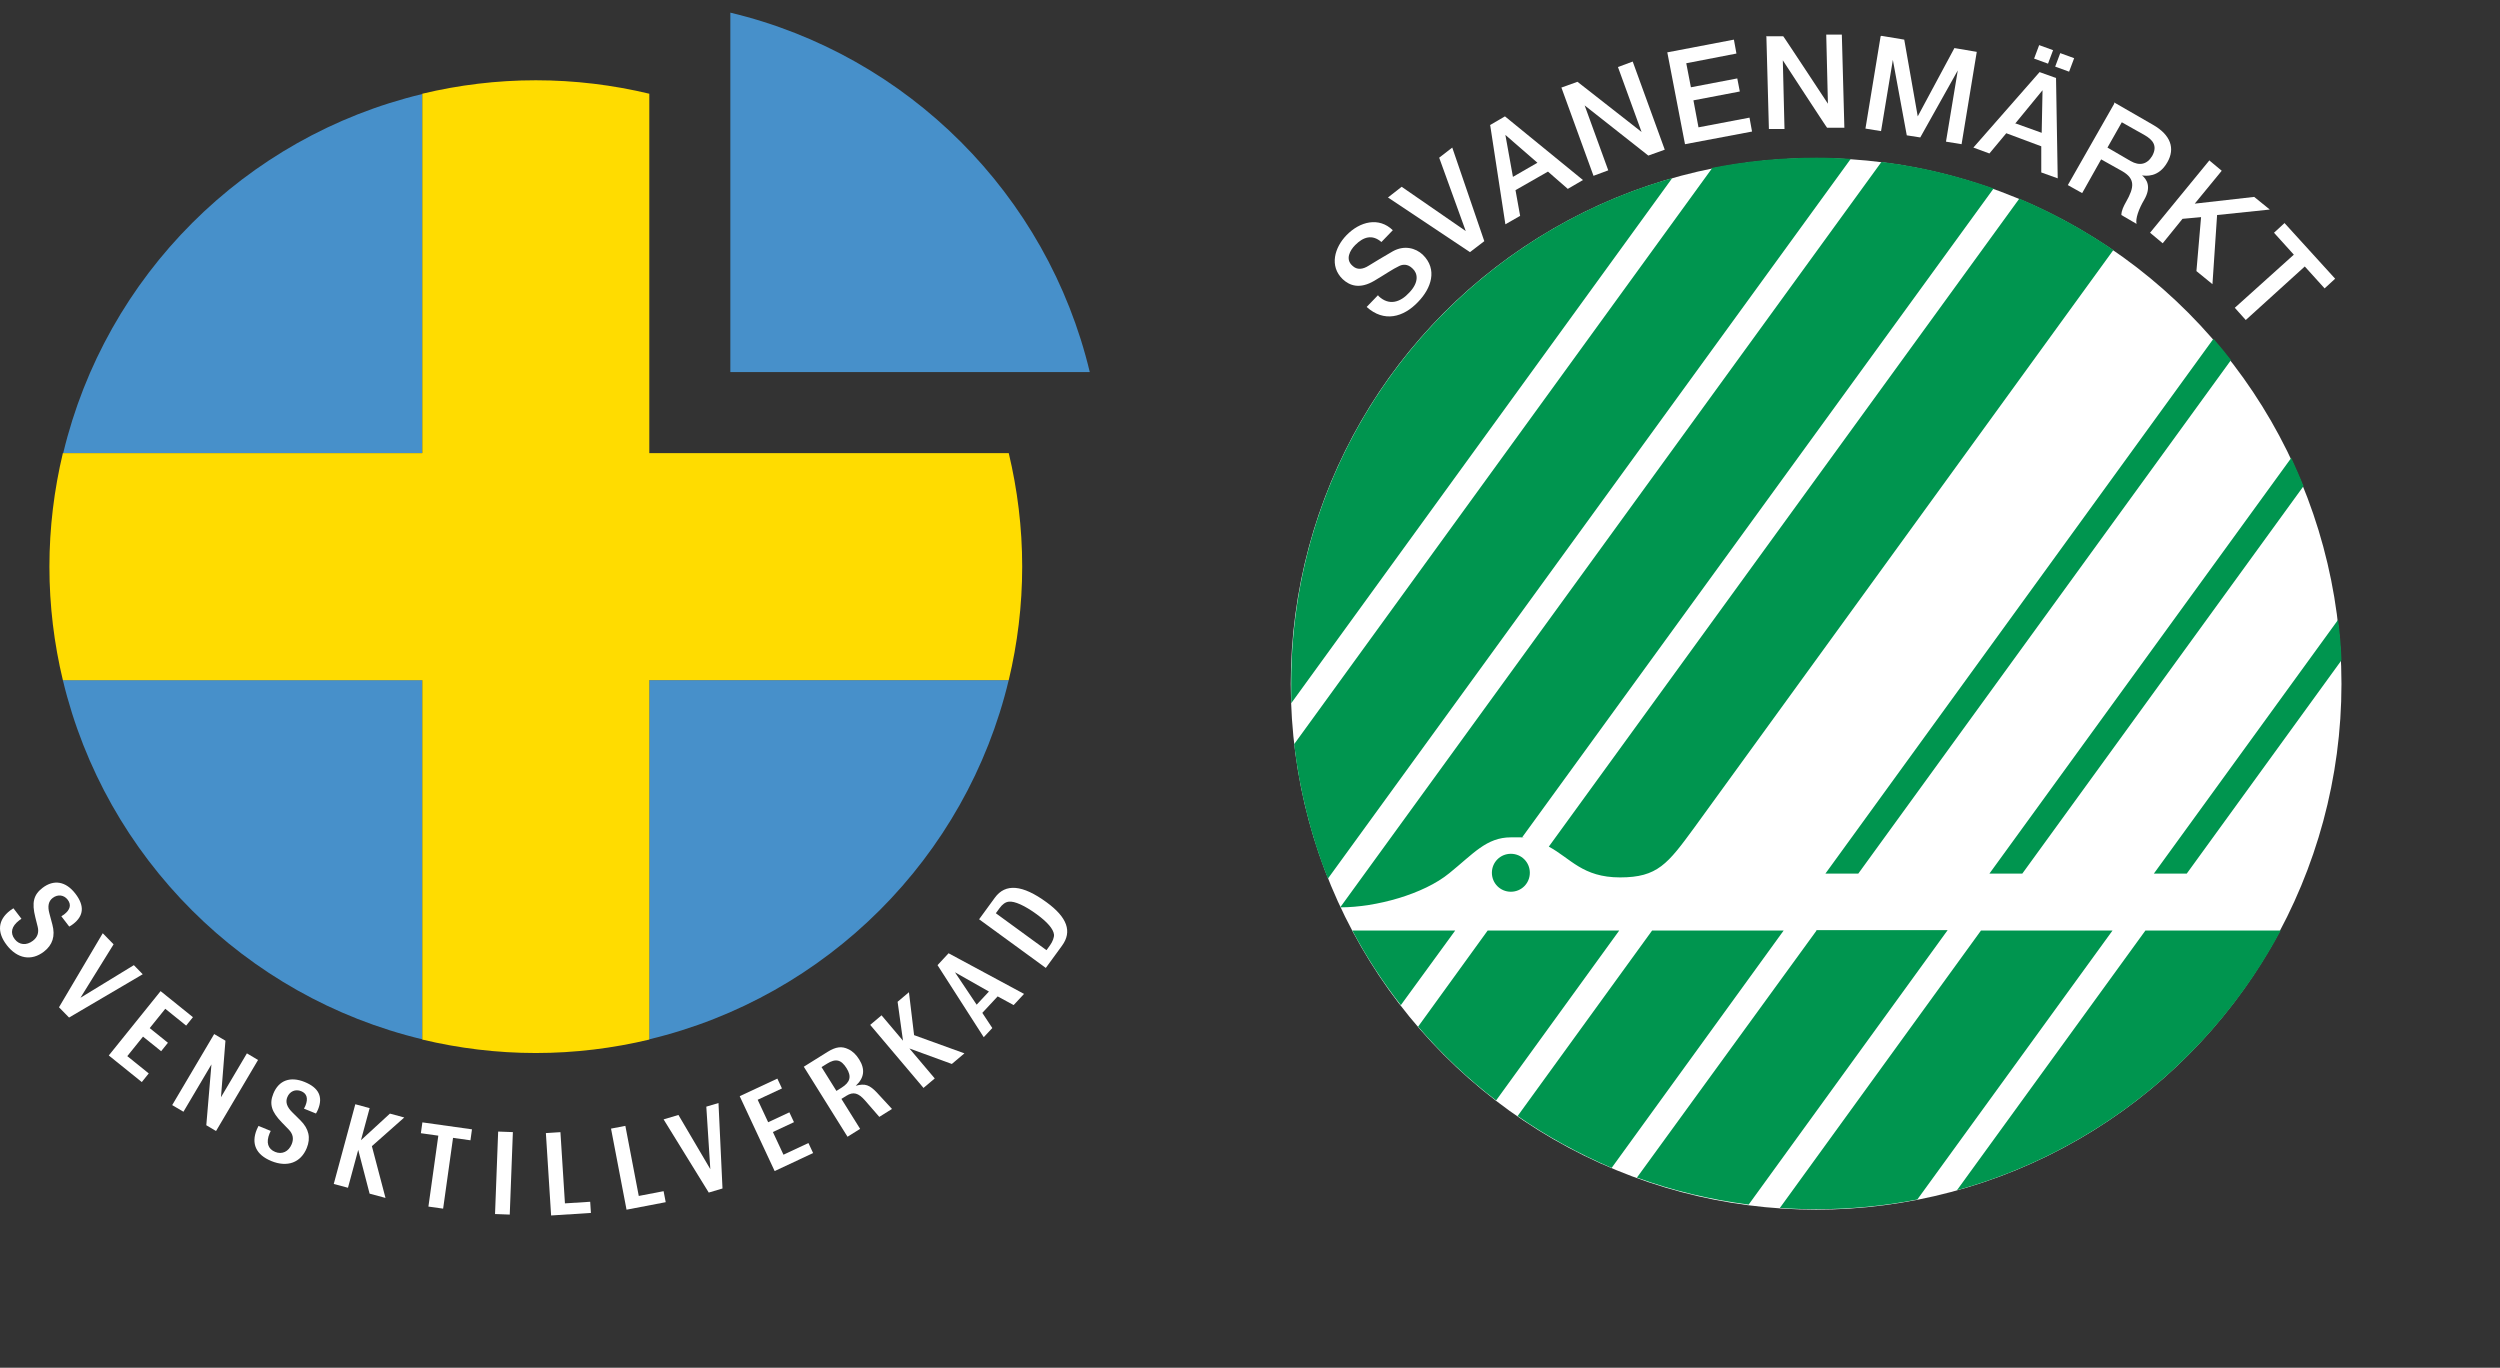
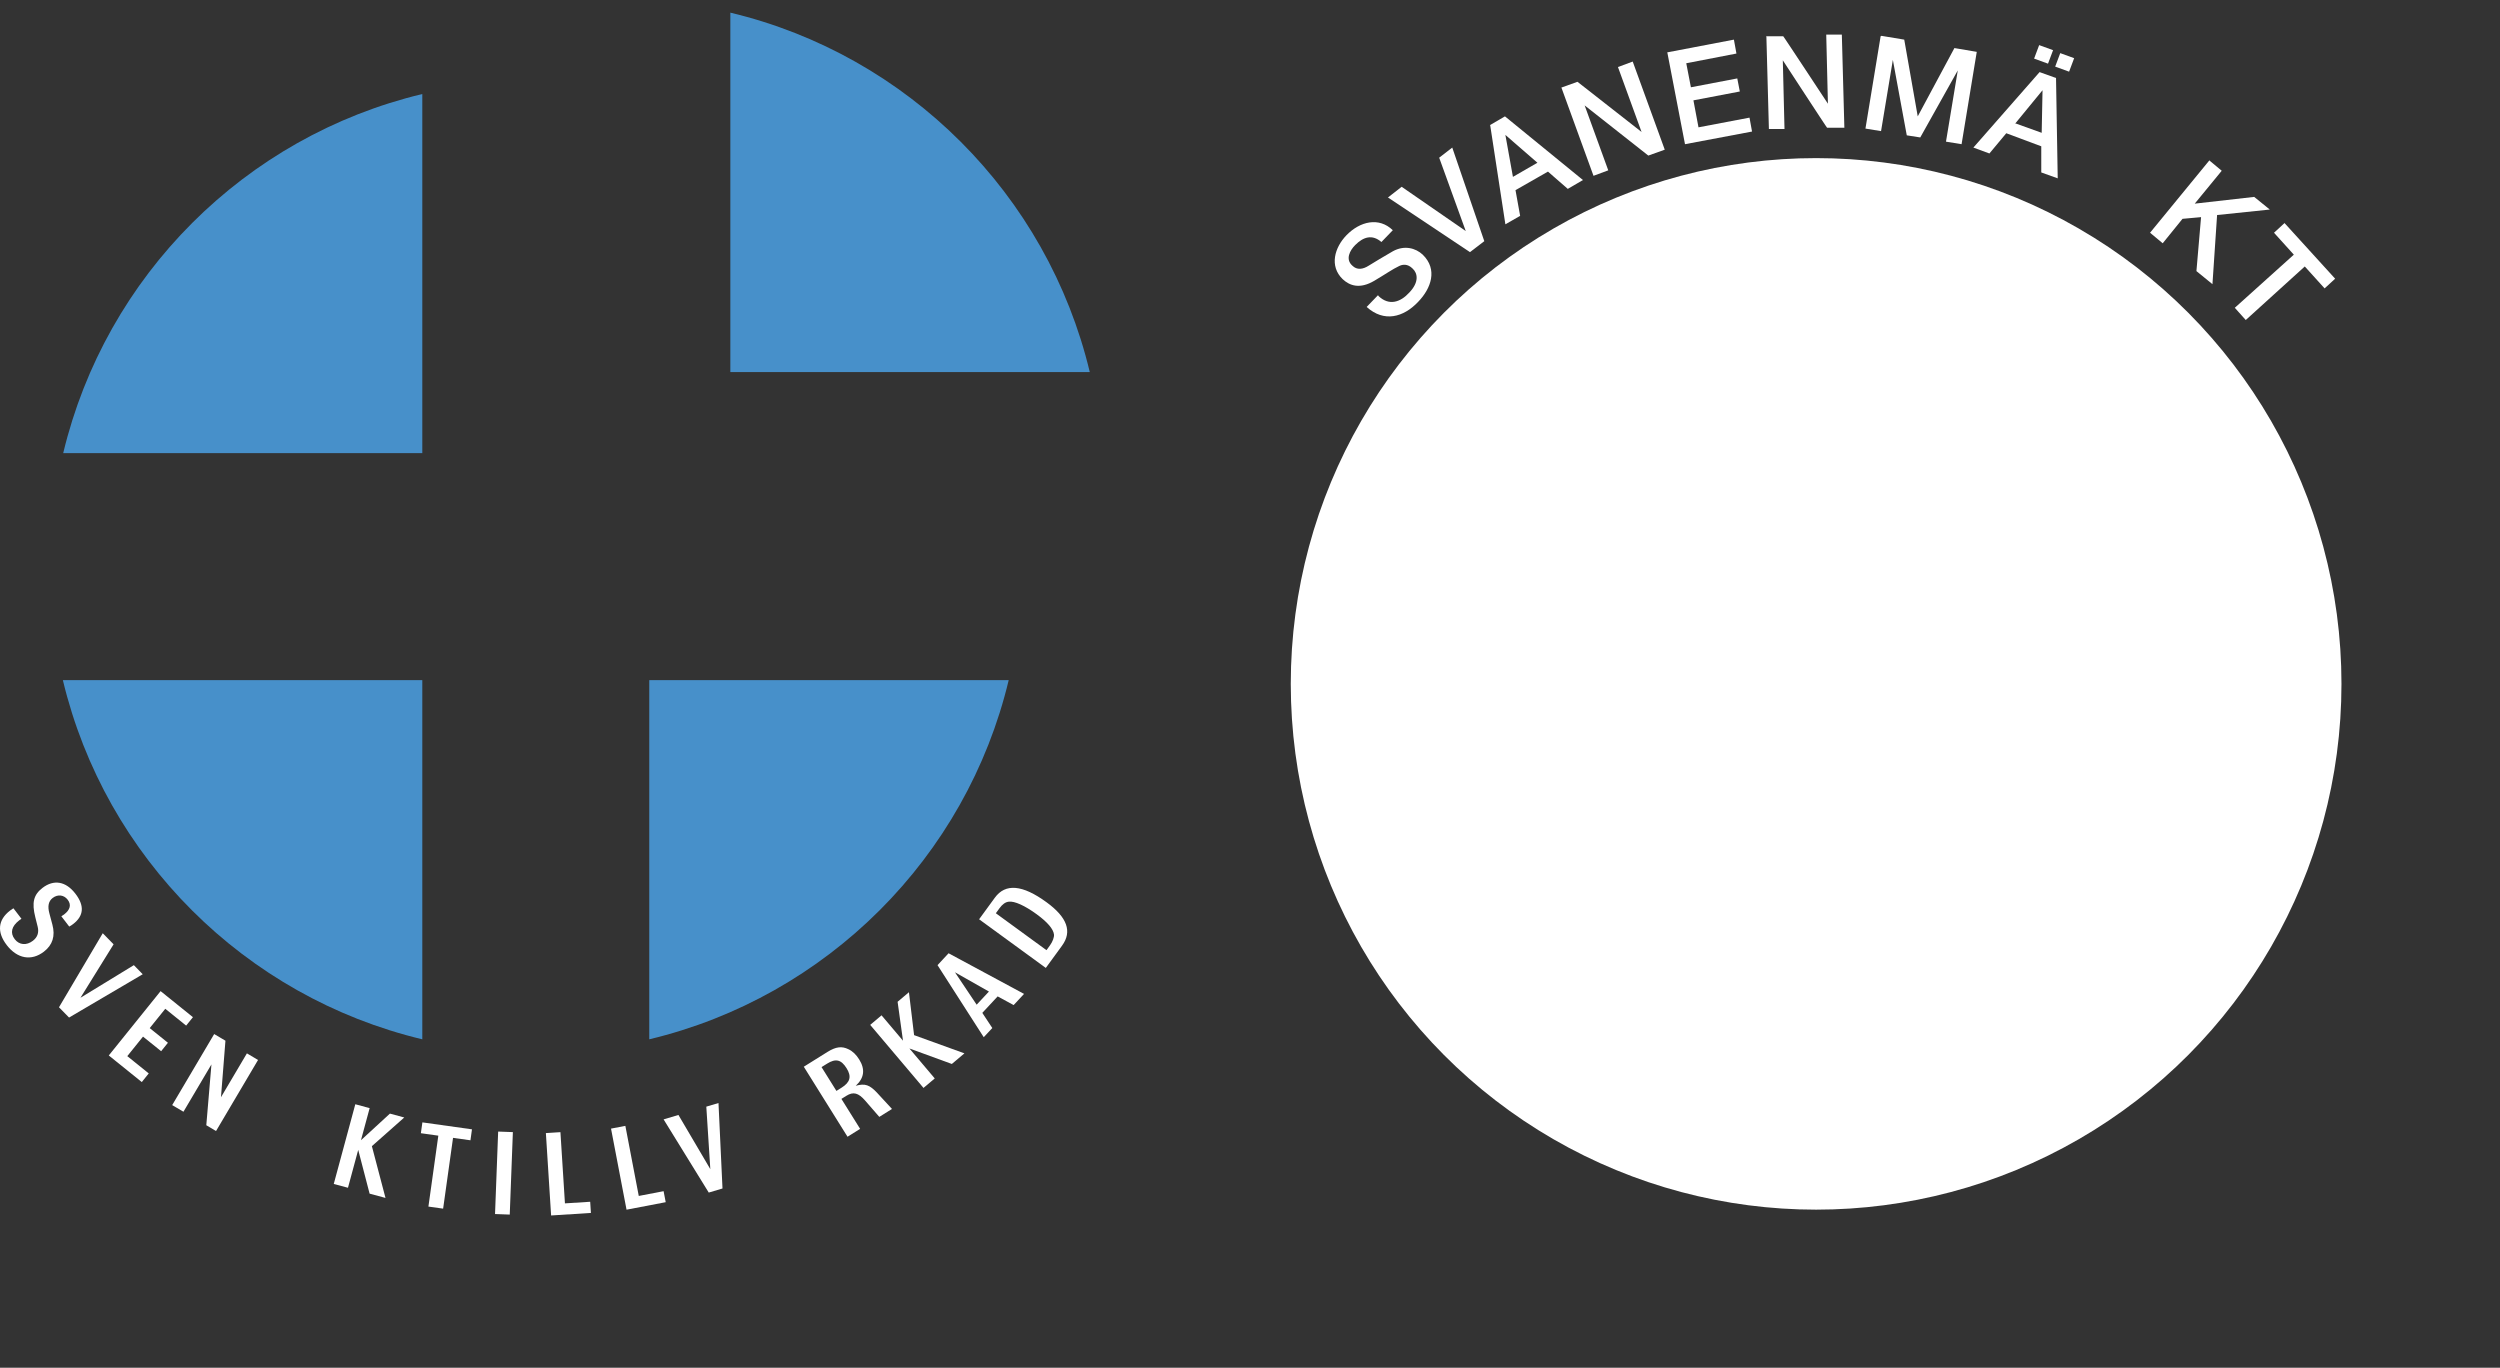
<svg xmlns="http://www.w3.org/2000/svg" id="Lager_1" data-name="Lager 1" viewBox="0 0 592.94 324.4">
  <rect x="0" y="0" width="592.94" height="324.4" fill="#333333" stroke="none" />
  <defs>
    <style>
      .cls-1 {
        fill: none;
      }

      .cls-2 {
        fill: #4790ca;
      }

      .cls-3 {
        fill: #fff;
      }

      .cls-4 {
        fill: #00954f;
      }

      .cls-5 {
        fill: #ffdc00;
      }
    </style>
  </defs>
  <ellipse class="cls-3" cx="430.74" cy="162.2" rx="124.6" ry="124.7" />
  <path class="cls-1" d="M430.74,324.3c-89.4,0-162.2-72.7-162.2-162.2S341.34,0,430.74,0s162.2,72.7,162.2,162.2-72.7,162.2-162.2,162.2v-.1Z" />
-   <path class="cls-4" d="M396.64,42.2l-90.4,124.6v-4.7c0-57,38.3-105.1,90.5-119.9h-.1ZM501.24,59.3c-7-4.8-14.5-8.9-22.3-12.2l-111.6,153.7c5.2,2.8,8,7.3,16.9,7.3s11.3-3.2,17.6-11.8l99.4-137ZM317.94,215.2c8.4,0,19.7-3.1,25.8-8.1,5.7-4.6,8.8-8.5,14.6-8.5s1.8,0,2.6.1l111.9-154c-8.5-3-17.4-5.2-26.6-6.3l-128.3,176.7h0v.1ZM320.74,220.7c3.3,6.2,7.2,12.2,11.5,17.7l12.9-17.7h-24.4ZM469.84,220.7l-47.7,65.8c2.9.2,5.8.3,8.7.3,8.2,0,16.2-.8,23.9-2.3l46.3-63.8h-31.2ZM438.94,37.7c-2.7-.2-5.4-.3-8.1-.3-8.5,0-16.7.8-24.7,2.4l-99.2,136.7c1.3,11.1,4,21.8,8,31.9l124-170.7ZM508.84,220.7l-44.7,61.6c33.2-9.2,60.9-31.8,76.8-61.6h-32.1ZM430.84,220.7l-42.6,58.6c8.5,3.1,17.3,5.2,26.5,6.4l47.2-65.1h-31.2l.1.1ZM391.84,220.7l-31.9,44c6.9,4.8,14.4,8.9,22.3,12.3l40.8-56.3h-31.2ZM352.84,220.7l-16.5,22.8c5.5,6.4,11.7,12.3,18.5,17.5l29.2-40.3h-31.2ZM358.34,202.5c-2.5,0-4.5,2-4.5,4.5s2,4.5,4.5,4.5,4.5-2,4.5-4.5-2-4.5-4.5-4.5ZM555.34,156.6c-.1-3.2-.4-6.5-.8-9.6l-43.7,60.2h7.8l36.7-50.6h0ZM543.44,108.6l-71.6,98.6h7.8l66.7-91.9c-.9-2.3-1.9-4.5-2.9-6.7ZM524.94,80.4l-92,126.8h7.8l88.4-121.8c-1.3-1.7-2.7-3.4-4.1-5h-.1Z" />
  <g>
    <path class="cls-3" d="M326.94,70.2c2.5,2.4,5.2,1.5,7.3-.8,2.4-2.5,2-4.6.8-5.7-1.2-1.2-2.4-1-3.2-.6-1.5.7-3.2,1.9-5.9,3.5-3.4,2-5.8,1.2-7.5-.4-3.2-3.1-1.9-7.5.9-10.4,3.2-3.3,7.7-4.4,11-1.2l-2.7,2.8c-2.2-1.9-4.3-1.2-6.2.7-1.3,1.3-2.4,3.4-.7,4.9,1.1,1.1,2.5.9,3.9,0,.3-.2,4.6-2.8,5.7-3.4,2.7-1.5,5.4-.8,7.1.8,3.6,3.5,2,8-1.1,11.2-3.5,3.7-8.1,4.9-12.2,1.2l2.7-2.8.1.2Z" />
    <path class="cls-3" d="M329.24,46.8l3.2-2.5,15.2,10.5h0l-6.3-17.4,3.1-2.4,7.6,22.2-3.4,2.6-19.5-13h.1Z" />
    <path class="cls-3" d="M353.34,29.7l3.6-2.1,18.5,15.1-3.6,2.1-4.7-4.1-7.7,4.4,1.1,6.1-3.5,2-3.6-23.5h-.1ZM358.74,42l5.9-3.4-7.6-6.6h0l1.8,10h-.1Z" />
    <path class="cls-3" d="M370.24,20.8l3.9-1.4,15.2,11.9h0l-5.6-15.4,3.5-1.3,7.6,20.9-3.9,1.4-15.1-11.9h0l5.6,15.4-3.5,1.3-7.6-20.9h-.1Z" />
    <path class="cls-3" d="M395.54,12.4l15.7-3,.6,3.3-11.9,2.3,1.1,5.7,11-2.1.6,3.1-11,2.1,1.2,6.4,12.1-2.3.6,3.3-15.9,3-4.2-21.8h.1Z" />
    <path class="cls-3" d="M418.84,8.6h4.1c0-.1,10.6,16,10.6,16h0l-.4-16.4h3.7l.6,22.1h-4.1c0,.1-10.5-16-10.5-16h0l.4,16.3h-3.7l-.6-22.1-.1.1Z" />
    <path class="cls-3" d="M446.24,8.5l5.4.9,3.2,18.2h0l8.7-16.2,5.3.9-3.6,21.9-3.7-.6,2.8-16.9h0l-8.9,15.9-3.2-.5-3.3-17.9h0l-2.8,16.9-3.7-.6,3.6-21.9.2-.1Z" />
    <path class="cls-3" d="M483.74,17.1l3.9,1.4.4,23.8-3.9-1.4v-6.2l-8.3-3.1-4,4.8-3.8-1.4,15.7-17.9h0ZM477.84,29.2l6.4,2.3.2-10.1h0l-6.4,7.8h-.2ZM482.44,13.9l1.2-3.2,3.3,1.2-1.2,3.2-3.3-1.2ZM491.94,13.8l-1.2,3.2-3.3-1.2,1.2-3.2,3.3,1.2Z" />
-     <path class="cls-3" d="M501.44,24.3l9.2,5.3c4.2,2.4,5.3,5.6,3.4,8.9-2.1,3.7-5.2,3.2-6,3.1h0c1.1.9,2.3,2.7.5,5.8-1.3,2.2-2.1,4.5-1.8,5.7l-3.6-2.1c0-1.1.6-2.2,1.1-3.1,2-3.5,2.2-5.5-.9-7.3l-5-2.8-4.5,8-3.4-1.9,11-19.3v-.3ZM499.84,35l5.5,3.2c2.1,1.2,3.9.8,5.1-1.2,1.4-2.5,0-3.9-1.7-4.9l-5.5-3.1-3.4,6h0Z" />
    <path class="cls-3" d="M523.94,38l3,2.5-6.4,7.8,14.1-1.6,3.7,3-12.5,1.3-1.1,16.4-3.8-3.1,1.1-12.8-4.4.4-4.7,5.8-3-2.5,14.1-17.2h-.1Z" />
    <path class="cls-3" d="M541.74,52.8l12.1,13.3-2.5,2.3-4.7-5.2-14,12.7-2.6-2.9,14-12.6-4.7-5.2,2.5-2.3-.1-.1Z" />
  </g>
  <g>
    <path class="cls-3" d="M1.59,224.14c-2.36-3.08-2.09-5.96.8-8.18.21-.16.59-.41.79-.54l1.91,2.49c-.16.09-.42.29-.54.38-1.82,1.4-2.2,2.97-1.06,4.46,1.07,1.4,2.8,1.54,4.31.38,1.11-.85,1.47-1.96,1.14-3.32l-.56-2.24c-.88-3.5-.42-5.36,1.71-6.99,2.68-2.05,5.53-1.57,7.8,1.39,2.18,2.84,2.01,5.23-.54,7.19-.4.31-.54.38-.93.6l-1.87-2.44c.33-.22.39-.23.65-.43,1.47-1.13,1.75-2.32.86-3.49s-2.36-1.35-3.56-.43c-.99.76-1.26,1.94-.78,3.69l.7,2.62c.73,2.72.06,4.84-2.02,6.44-2.96,2.27-6.31,1.68-8.82-1.59Z" />
    <path class="cls-3" d="M16.37,241.33l-2.38-2.43,10.38-17.56,2.57,2.63-7.86,12.68,12.67-7.74,2.1,2.16-17.49,10.28Z" />
    <path class="cls-3" d="M25.81,250.32l12.28-15.25,7.67,6.18-1.61,2-4.95-3.99-3.69,4.58,4.32,3.48-1.61,2-4.3-3.46-3.73,4.63,5.09,4.1-1.65,2.05-7.83-6.31Z" />
    <path class="cls-3" d="M48.93,266.88l1.22-14.43-6.64,11.23-2.67-1.58,9.96-16.85,2.67,1.58-1.06,13.41,6.15-10.41,2.64,1.57-9.96,16.85-2.31-1.37Z" />
-     <path class="cls-3" d="M64.33,275.36c-3.59-1.47-4.81-4.09-3.43-7.46.1-.25.3-.65.41-.86l2.9,1.19c-.09.15-.22.46-.28.6-.87,2.13-.4,3.67,1.34,4.38,1.63.67,3.19-.08,3.92-1.85.53-1.3.28-2.43-.69-3.44l-1.61-1.66c-2.52-2.58-3.07-4.41-2.05-6.9,1.28-3.12,3.98-4.14,7.44-2.73,3.32,1.36,4.37,3.5,3.16,6.48-.19.47-.28.6-.5.99l-2.85-1.16c.17-.35.23-.39.35-.7.7-1.71.34-2.89-1.01-3.44-1.35-.55-2.72.02-3.29,1.43-.47,1.16-.11,2.31,1.18,3.58l1.93,1.91c2,1.98,2.5,4.15,1.5,6.58-1.41,3.45-4.6,4.63-8.41,3.07Z" />
    <path class="cls-3" d="M87.66,283.1l-2.7-10.38-2.43,8.99-3.37-.91,5.11-18.9,3.4.92-2.06,7.61,6.87-6.31,3.4.92-7.68,6.8,3.23,12.28-3.78-1.02Z" />
    <path class="cls-3" d="M107.45,269.87l-2.35,16.79-3.49-.49,2.35-16.82-4.14-.58.36-2.57,11.76,1.65-.36,2.6-4.14-.58Z" />
    <path class="cls-3" d="M117.41,287.94l.74-19.56,3.49.13-.74,19.56-3.49-.13Z" />
    <path class="cls-3" d="M130.71,288.28l-1.24-19.54,3.45-.22,1.07,16.89,5.99-.38.17,2.65-9.44.6Z" />
    <path class="cls-3" d="M148.6,286.91l-3.68-19.23,3.4-.65,3.18,16.62,5.89-1.13.5,2.61-9.29,1.78Z" />
    <path class="cls-3" d="M171.36,281.88l-3.26.97-10.71-17.36,3.52-1.05,7.56,12.85-.95-14.82,2.89-.86.95,20.27Z" />
-     <path class="cls-3" d="M183.72,277.73l-8.28-17.74,8.93-4.17,1.09,2.33-5.76,2.69,2.49,5.33,5.03-2.35,1.09,2.33-5,2.34,2.51,5.38,5.92-2.77,1.11,2.38-9.11,4.26Z" />
    <path class="cls-3" d="M208.56,264.91l-3.37-3.88c-1.61-1.85-2.82-2.15-4.44-1.14l-1.19.74,4.44,7.11-2.99,1.87-10.37-16.61,5.62-3.51c1.98-1.23,3.38-1.41,4.94-.65,1.04.48,1.87,1.3,2.58,2.44,1.45,2.33,1.22,4.38-.82,6.24,2.22-.61,3.3-.23,5.12,1.73l3.48,3.77-3.01,1.88ZM196.17,252.27l-1.32.82,3.53,5.65,1.21-.76c2.08-1.3,2.42-2.67,1.2-4.62-1.28-2.05-2.57-2.37-4.62-1.09Z" />
-     <path class="cls-3" d="M225.76,252.35l-10.07-3.68,6.01,7.11-2.67,2.25-12.64-14.95,2.69-2.27,5.09,6.02-1.28-9.23,2.69-2.27,1.22,10.18,11.94,4.32-2.99,2.52Z" />
+     <path class="cls-3" d="M225.76,252.35l-10.07-3.68,6.01,7.11-2.67,2.25-12.64-14.95,2.69-2.27,5.09,6.02-1.28-9.23,2.69-2.27,1.22,10.18,11.94,4.32-2.99,2.52" />
    <path class="cls-3" d="M240.41,238.38l-3.79-2.06-3.64,3.91,2.37,3.59-2.03,2.18-10.96-17.09,2.62-2.82,17.9,9.64-2.46,2.64ZM226.49,230.6l5.15,7.69,2.91-3.12-8.06-4.57Z" />
    <path class="cls-3" d="M251.89,224.29l-3.85,5.28-15.82-11.54,3.73-5.11c2.51-3.45,6.54-3.1,12.26,1.07,4.92,3.59,6.13,6.95,3.68,10.3ZM239.26,213.86c-.8.08-1.53.62-2.21,1.56l-.86,1.18,12.01,8.76.84-1.16c.61-.84,1.02-1.95.94-2.56-.16-1.3-1.52-2.92-4.13-4.82-2.77-2.02-5.24-3.15-6.59-2.96Z" />
    <path class="cls-2" d="M100.16,22.3C58.1,32.37,25.05,65.42,14.99,107.48h85.17V22.3h0ZM100.16,161.31H14.91c10.06,42.08,43.18,75.12,85.25,85.19v-85.19h0ZM153.99,246.5c42.07-10.07,75.19-43.11,85.25-85.19h-85.25v85.19h0Z" />
-     <path class="cls-5" d="M100.16,246.56c8.64,2.06,17.65,3.19,26.92,3.19s18.28-1.13,26.92-3.19v-85.25h85.25c2.06-8.64,3.19-17.64,3.19-26.91v-.02c0-9.27-1.13-18.27-3.19-26.91h-85.25V22.23c-8.64-2.07-17.65-3.19-26.92-3.19s-18.28,1.12-26.92,3.19v85.25H14.91c-2.06,8.64-3.19,17.64-3.19,26.92s1.12,18.28,3.19,26.92h85.25v85.25h0Z" />
    <path class="cls-2" d="M173.22,88.25h85.25C248.41,46.17,215.3,13.06,173.22,3v85.25h0Z" />
  </g>
</svg>